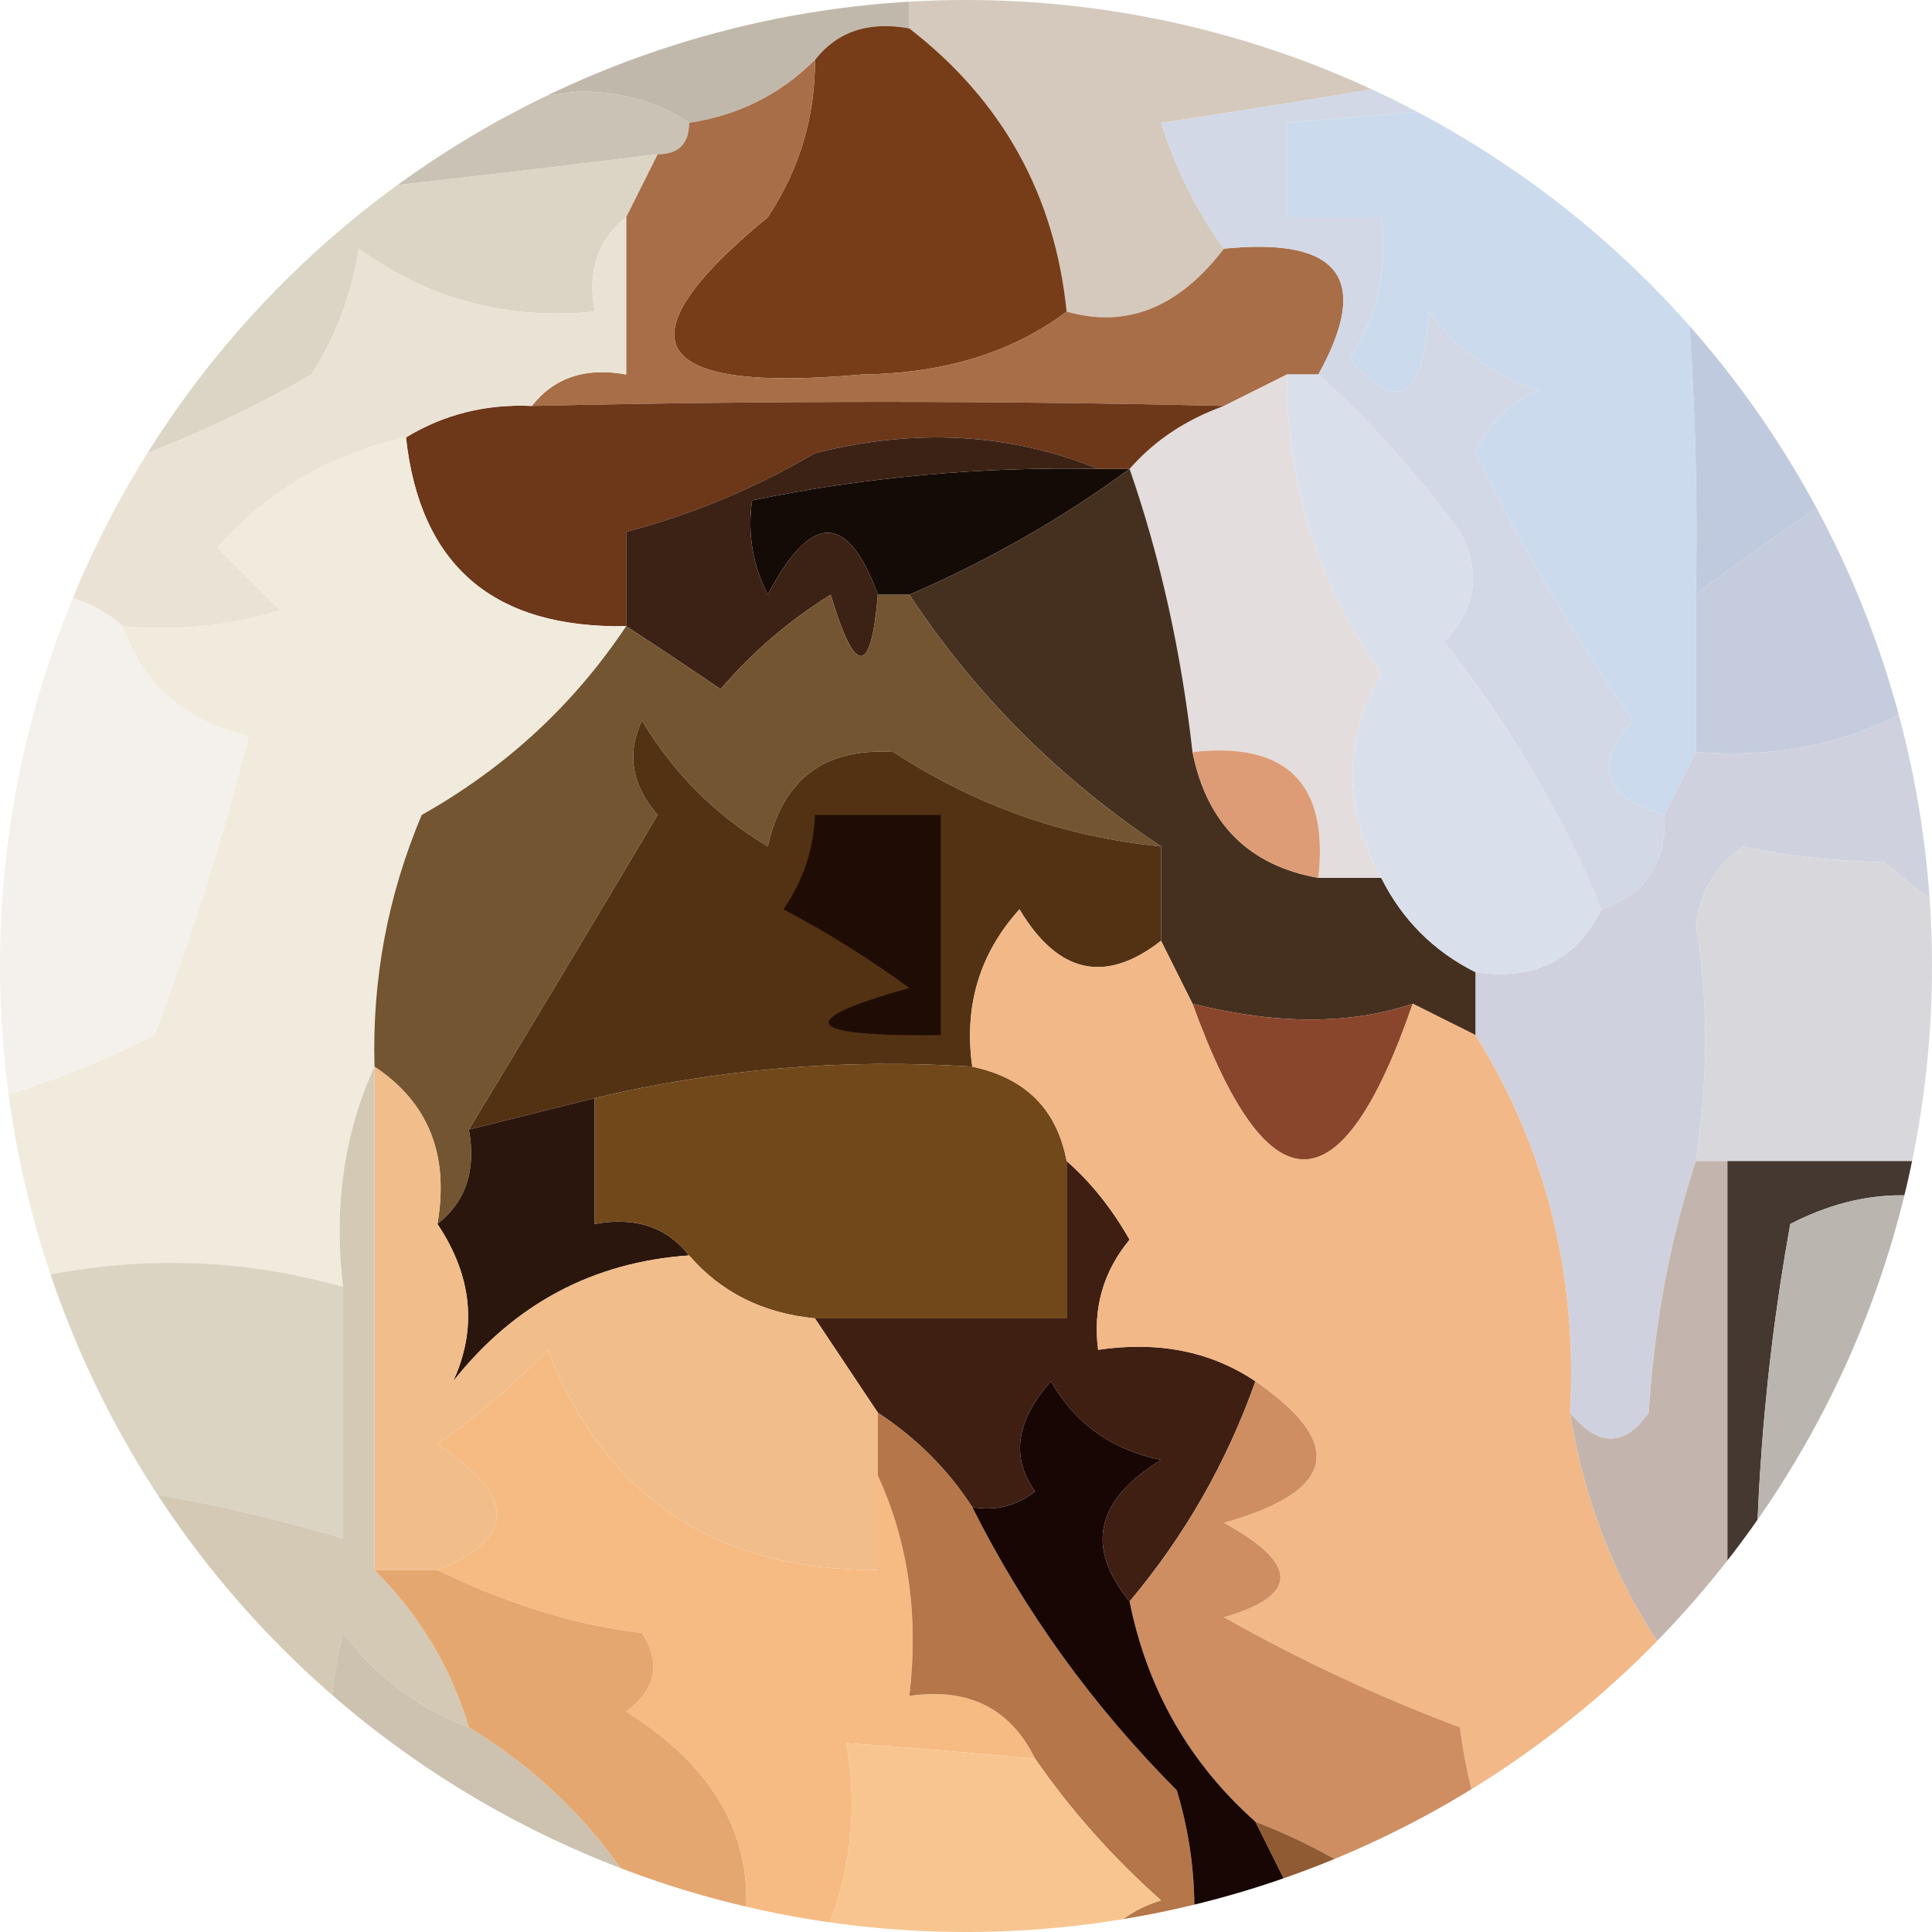
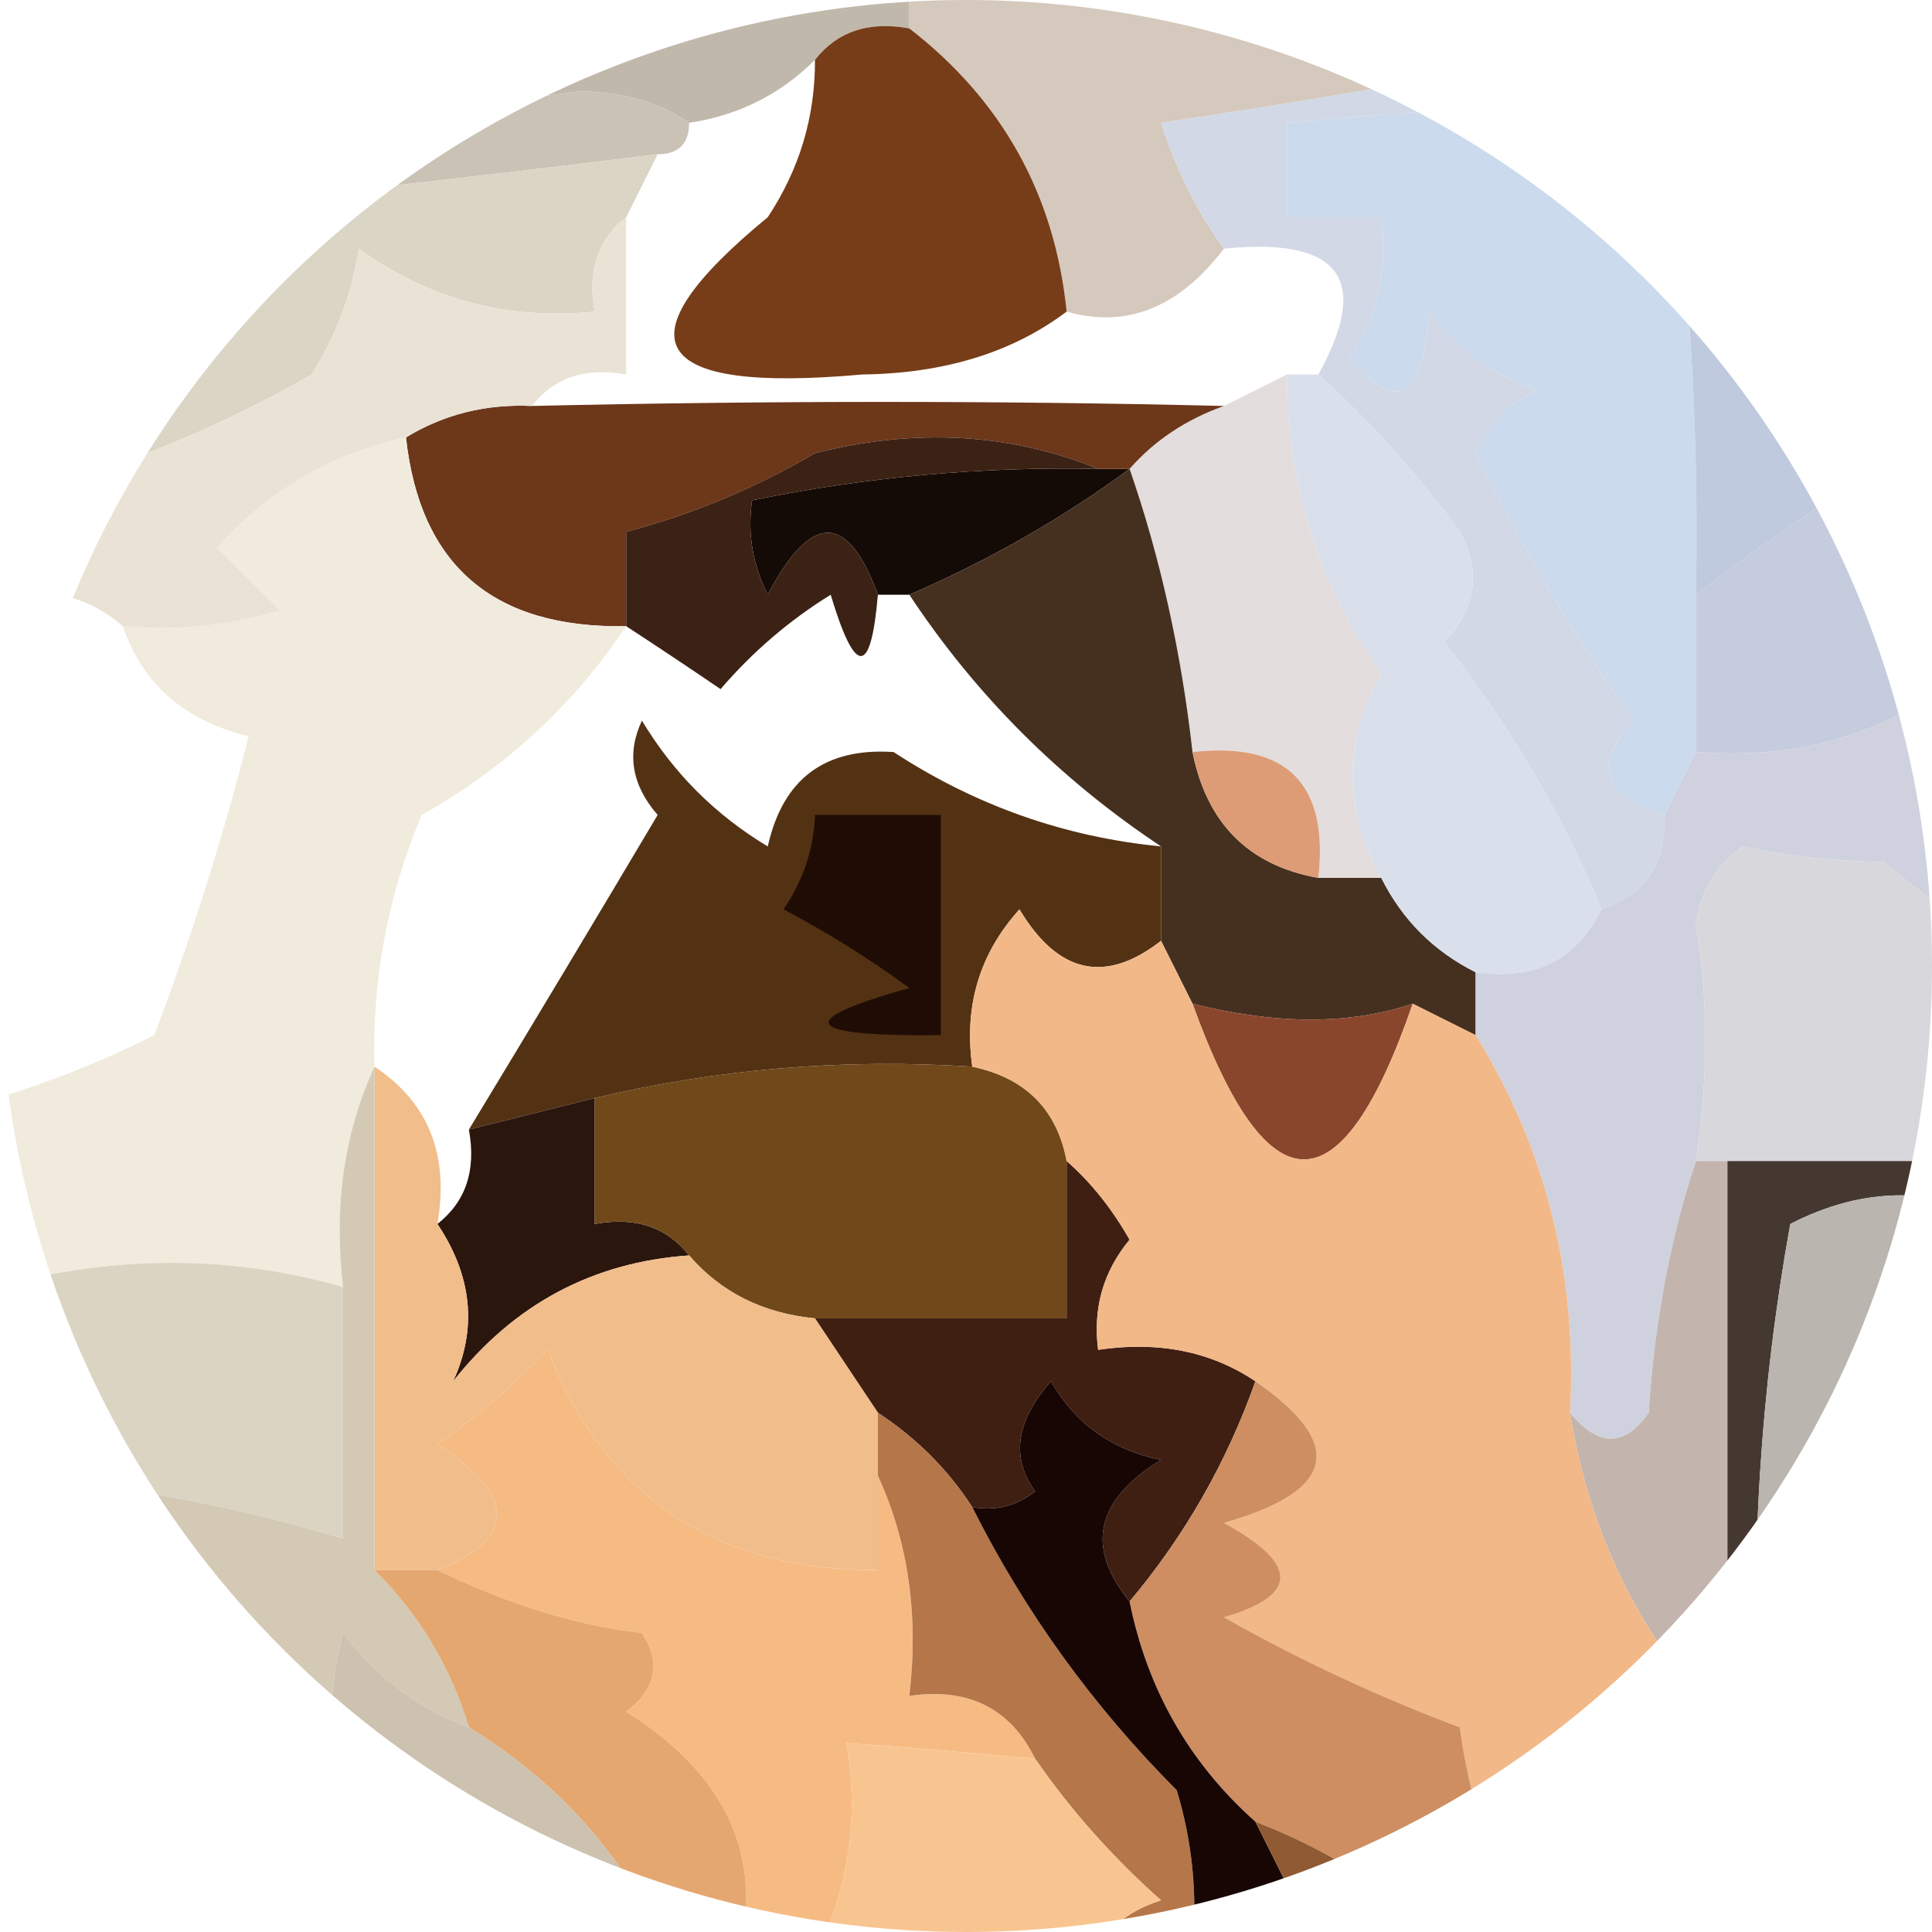
<svg xmlns="http://www.w3.org/2000/svg" id="CIRCLE_OUTLINE_BLACK" viewBox="0 0 512 512">
  <defs>
    <clipPath id="clippath">
      <circle cx="256" cy="256" r="256" fill="none" stroke-width="0" />
    </clipPath>
  </defs>
  <g clip-path="url(#clippath)">
    <path d="M-.806-.806h241.793V7.532c-10.764-1.979-19.102.801-25.013,8.338-9.212,9.175-20.329,14.734-33.351,16.675-7.909-5.439-17.637-8.219-29.182-8.338-34.665,4.778-69.405,8.947-104.221,12.507-14.312,12.996-30.988,19.944-50.026,20.844V-.806Z" fill="#c1b8ac" fill-rule="evenodd" stroke-width="0" />
    <path d="M240.987,7.532V-.806h250.131c-59.684,12.886-120.827,24.003-183.429,33.351,4.121,12.719,9.68,23.836,16.675,33.351-11.96,15.661-25.856,21.219-41.688,16.675-3.143-30.948-17.04-55.961-41.688-75.039Z" fill="#d4c9bc" fill-rule="evenodd" stroke-width="0" />
    <path d="M182.623,32.545c0,5.558-2.779,8.338-8.338,8.338-36.01,4.465-72.14,8.634-108.39,12.507-17.552,9.95-31.448,23.846-41.688,41.688-7.904,4.025-16.242,5.415-25.013,4.169v-41.688c19.038-.9,35.714-7.848,50.026-20.844,34.816-3.56,69.556-7.728,104.221-12.507,11.545.119,21.273,2.898,29.182,8.338Z" fill="#c9c2b5" fill-rule="evenodd" stroke-width="0" />
    <path d="M441.091,24.207c6.458,44.163,9.237,88.63,8.338,133.403v41.688c-2.779,5.559-5.559,11.117-8.338,16.675-16.204-4.822-18.983-13.159-8.338-25.013-15.692-22.623-29.588-46.247-41.688-70.87,3.38-7.882,8.938-13.441,16.675-16.675-11.93-3.879-21.657-10.827-29.182-20.844-1.244,23.166-8.193,27.335-20.844,12.507,7.339-11.307,10.118-23.814,8.338-37.52h-25.013v-25.013c33.351-2.779,66.701-5.558,100.052-8.338Z" fill="#cbdaed" fill-rule="evenodd" stroke-width="0" />
    <path d="M240.987,7.532c24.649,19.078,38.545,44.092,41.688,75.039-14.366,10.84-32.431,16.399-54.195,16.675-56.61,5.051-64.947-8.845-25.013-41.688,8.409-12.714,12.578-26.611,12.507-41.688,5.911-7.537,14.249-10.316,25.013-8.338Z" fill="#773d18" fill-rule="evenodd" stroke-width="0" />
    <path d="M532.806,107.584v58.364c-21.968,24.855-49.761,35.972-83.377,33.351v-41.688c12.958-9.947,26.854-19.674,41.688-29.182-9.509-6.18-9.509-13.128,0-20.844-4.38-5.773-9.938-9.942-16.675-12.507,9.325-8.951,17.663-18.678,25.013-29.182,12.532,9.089,15.31,18.816,8.338,29.182,6.202,8.66,14.539,12.828,25.013,12.507Z" fill="#c4ccde" fill-rule="evenodd" stroke-width="0" />
    <path d="M174.285,40.883c-2.779,5.558-5.559,11.117-8.338,16.675-7.537,5.911-10.316,14.249-8.338,25.013-23.115,2.335-43.96-3.224-62.533-16.675-1.825,11.99-5.994,23.106-12.507,33.351-26.188,15.057-53.981,26.174-83.377,33.351v-33.351c8.771,1.246,17.109-.143,25.013-4.169,10.241-17.842,24.137-31.738,41.688-41.688,36.25-3.873,72.379-8.042,108.39-12.507Z" fill="#dbd5c5" fill-rule="evenodd" stroke-width="0" />
    <path d="M532.806,7.532v100.052c-10.474.322-18.811-3.847-25.013-12.507,6.973-10.366,4.194-20.093-8.338-29.182-7.351,10.504-15.688,20.231-25.013,29.182,6.738,2.565,12.296,6.734,16.675,12.507-9.509,7.717-9.509,14.664,0,20.844-14.834,9.508-28.731,19.235-41.688,29.182.9-44.773-1.88-89.24-8.338-133.403,30.903-4.893,61.474-10.452,91.715-16.675Z" fill="#c0cade" fill-rule="evenodd" stroke-width="0" />
-     <path d="M215.974,15.869c.072,15.078-4.097,28.974-12.507,41.688-39.934,32.843-31.596,46.739,25.013,41.688,21.764-.277,39.829-5.836,54.195-16.675,15.832,4.544,29.728-1.014,41.688-16.675,30.732-3.085,39.07,8.032,25.013,33.351h-8.338c-5.559,2.779-11.117,5.559-16.675,8.338-59.393-1.43-120.535-1.43-183.429,0,5.911-7.537,14.249-10.316,25.013-8.338v-41.688c2.779-5.558,5.559-11.117,8.338-16.675,5.559,0,8.338-2.779,8.338-8.338,13.022-1.942,24.138-7.5,33.351-16.675Z" fill="#a76e48" fill-rule="evenodd" stroke-width="0" />
    <path d="M491.117-.806h41.688V7.532c-30.241,6.223-60.812,11.782-91.715,16.675-33.351,2.779-66.701,5.558-100.052,8.338v25.013h25.013c1.78,13.706-.999,26.213-8.338,37.52,12.652,14.829,19.6,10.66,20.844-12.507,7.525,10.017,17.252,16.966,29.182,20.844-7.737,3.234-13.295,8.793-16.675,16.675,12.101,24.624,25.996,48.248,41.688,70.87-10.646,11.854-7.867,20.191,8.338,25.013.609,12.731-4.95,21.068-16.675,25.013-10.445-25.252-24.342-48.876-41.688-70.87,8.48-8.75,9.87-18.477,4.169-29.182-11.387-15.522-23.893-29.418-37.52-41.688,14.057-25.319,5.719-36.436-25.013-33.351-6.995-9.515-12.554-20.631-16.675-33.351,62.602-9.348,123.745-20.465,183.429-33.351Z" fill="#d2d8e5" fill-rule="evenodd" stroke-width="0" />
    <path d="M291.013,124.259h8.338c-17.802,13.098-37.256,24.215-58.364,33.351h-8.338c-7.985-21.884-17.712-21.884-29.182,0-4.025-7.904-5.415-16.242-4.169-25.013,30.17-6.2,60.742-8.98,91.715-8.338Z" fill="#150b06" fill-rule="evenodd" stroke-width="0" />
    <path d="M341.039,99.246c-.033,29.053,8.305,55.456,25.013,79.208-10.173,18.093-10.173,36.158,0,54.195h-16.675c2.779-25.013-8.338-36.13-33.351-33.351-2.987-26.587-8.546-51.6-16.675-75.039,6.591-7.515,14.929-13.073,25.013-16.675,5.559-2.779,11.117-5.559,16.675-8.338Z" fill="#e3dddd" fill-rule="evenodd" stroke-width="0" />
    <path d="M324.364,107.584c-10.084,3.603-18.422,9.161-25.013,16.675h-8.338c-23.375-9.487-48.388-10.877-75.039-4.169-16.013,9.357-32.688,16.305-50.026,20.844v25.013c-35.187.608-54.642-16.068-58.364-50.026,10.071-6.121,21.189-8.9,33.351-8.338,62.894-1.43,124.036-1.43,183.429,0Z" fill="#6d371a" fill-rule="evenodd" stroke-width="0" />
    <path d="M299.351,124.259c8.129,23.439,13.688,48.452,16.675,75.039,3.809,18.949,14.925,30.066,33.351,33.351h16.675c5.559,11.117,13.896,19.454,25.013,25.013v16.675c-5.559-2.779-11.117-5.559-16.675-8.338-16.618,5.586-36.073,5.586-58.364,0-2.779-5.559-5.559-11.117-8.338-16.675v-25.013c-26.878-17.873-49.112-40.107-66.701-66.701,21.108-9.136,40.562-20.253,58.364-33.351Z" fill="#453020" fill-rule="evenodd" stroke-width="0" />
    <path d="M165.948,57.558v41.688c-10.764-1.979-19.102.8-25.013,8.338-12.162-.562-23.28,2.217-33.351,8.338-19.629,4.276-36.304,14.003-50.026,29.182,5.558,5.559,11.117,11.117,16.675,16.675-13.625,4.115-27.521,5.505-41.688,4.169-8.902-7.792-20.019-10.571-33.351-8.338v-25.013c29.396-7.177,57.189-18.294,83.377-33.351,6.513-10.245,10.681-21.361,12.507-33.351,18.573,13.452,39.417,19.01,62.533,16.675-1.979-10.764.8-19.102,8.338-25.013Z" fill="#eae3d5" fill-rule="evenodd" stroke-width="0" />
    <path d="M291.013,124.259c-30.973-.642-61.545,2.138-91.715,8.338-1.246,8.771.143,17.109,4.169,25.013,11.47-21.884,21.197-21.884,29.182,0-1.841,21.655-6.01,21.655-12.507,0-10.955,6.777-20.682,15.115-29.182,25.013-8.486-5.774-16.824-11.333-25.013-16.675v-25.013c17.338-4.539,34.014-11.487,50.026-20.844,26.651-6.708,51.664-5.318,75.039,4.169Z" fill="#3c2214" fill-rule="evenodd" stroke-width="0" />
    <path d="M107.584,115.922c3.722,33.959,23.177,50.634,58.364,50.026-13.921,20.858-31.986,37.533-54.195,50.026-8.999,21.367-13.168,43.601-12.507,66.701-8.073,17.571-10.852,37.025-8.338,58.364-30.049-8.509-60.621-8.509-91.715,0v-50.026c14.13-4.264,28.026-9.823,41.688-16.675,9.929-26.153,18.266-52.555,25.013-79.208-17.046-4.155-28.163-13.882-33.351-29.182,14.167,1.336,28.063-.054,41.688-4.169-5.558-5.559-11.117-11.117-16.675-16.675,13.722-15.179,30.398-24.906,50.026-29.182Z" fill="#f1ebdd" fill-rule="evenodd" stroke-width="0" />
    <path d="M341.039,99.246h8.338c13.626,12.271,26.133,26.166,37.52,41.688,5.701,10.705,4.311,20.431-4.169,29.182,17.347,21.995,31.243,45.618,41.688,70.87-6.562,13.375-17.678,18.934-33.351,16.675-11.117-5.559-19.454-13.896-25.013-25.013-10.173-18.037-10.173-36.102,0-54.195-16.708-23.752-25.046-50.155-25.013-79.208Z" fill="#dadfec" fill-rule="evenodd" stroke-width="0" />
    <path d="M316.026,199.299c25.013-2.779,36.13,8.338,33.351,33.351-18.425-3.285-29.542-14.402-33.351-33.351Z" fill="#dd9c76" fill-rule="evenodd" stroke-width="0" />
-     <path d="M232.649,157.61h8.338c17.589,26.595,39.823,48.829,66.701,66.701-25.595-2.511-49.219-10.849-70.87-25.013-18.242-1.217-29.359,7.12-33.351,25.013-13.896-8.338-25.013-19.454-33.351-33.351-4.104,8.746-2.715,17.084,4.169,25.013-16.674,28.07-33.349,55.862-50.026,83.377,1.979,10.764-.8,19.102-8.338,25.013,3.167-18.326-2.391-32.222-16.675-41.688-.661-23.1,3.508-45.334,12.507-66.701,22.209-12.493,40.274-29.169,54.195-50.026,8.189,5.343,16.527,10.902,25.013,16.675,8.5-9.899,18.227-18.236,29.182-25.013,6.497,21.655,10.666,21.655,12.507,0Z" fill="#735531" fill-rule="evenodd" stroke-width="0" />
    <path d="M307.688,224.312v25.013c-14.792,11.514-27.298,8.735-37.52-8.338-10.582,11.712-14.751,25.608-12.507,41.688-34.186-2.195-67.537.584-100.052,8.338-11.117,2.779-22.234,5.559-33.351,8.338,16.677-27.515,33.352-55.307,50.026-83.377-6.884-7.929-8.273-16.267-4.169-25.013,8.338,13.896,19.454,25.013,33.351,33.351,3.992-17.893,15.109-26.23,33.351-25.013,21.651,14.164,45.275,22.502,70.87,25.013Z" fill="#533214" fill-rule="evenodd" stroke-width="0" />
-     <path d="M-.806,157.61c13.332-2.233,24.449.546,33.351,8.338,5.188,15.3,16.305,25.027,33.351,29.182-6.747,26.653-15.084,53.055-25.013,79.208-13.662,6.853-27.558,12.411-41.688,16.675v-133.403Z" fill="#f4f1ec" fill-rule="evenodd" stroke-width="0" />
    <path d="M215.974,215.974h33.351v58.364c-36.624.36-39.403-3.809-8.338-12.507-10.495-7.699-21.612-14.648-33.351-20.844,5.229-7.644,8.009-15.982,8.338-25.013Z" fill="#1f0d05" fill-rule="evenodd" stroke-width="0" />
    <path d="M532.806,165.948v83.377c-12.284-4.769-23.401-11.718-33.351-20.844-14.004-.286-26.511-1.676-37.52-4.169-7.253,5.068-11.422,12.016-12.507,20.844,3.323,19.486,3.323,40.33,0,62.533-6.813,20.582-10.982,42.817-12.507,66.701-6.418,9.156-13.365,9.156-20.844,0,1.975-36.568-6.362-69.919-25.013-100.052v-16.675c15.672,2.259,26.789-3.3,33.351-16.675,11.725-3.945,17.284-12.282,16.675-25.013,2.779-5.559,5.559-11.117,8.338-16.675,33.616,2.621,61.409-8.495,83.377-33.351Z" fill="#cfd2de" fill-rule="evenodd" stroke-width="0" />
    <path d="M532.806,249.325v58.364h-83.377c3.323-22.202,3.323-43.047,0-62.533,1.085-8.828,5.254-15.776,12.507-20.844,11.009,2.493,23.516,3.883,37.52,4.169,9.95,9.126,21.067,16.075,33.351,20.844Z" fill="#d8d7dc" fill-rule="evenodd" stroke-width="0" />
    <path d="M374.39,266c-18.981,55.017-38.436,55.017-58.364,0,22.291,5.586,41.746,5.586,58.364,0Z" fill="#8a462c" fill-rule="evenodd" stroke-width="0" />
    <path d="M157.61,291.013v33.351c10.764-1.979,19.102.8,25.013,8.338-25.5,1.766-46.344,12.883-62.533,33.351,6.43-14.007,5.04-27.904-4.169-41.688,7.537-5.911,10.316-14.249,8.338-25.013,11.117-2.779,22.234-5.559,33.351-8.338Z" fill="#2b160d" fill-rule="evenodd" stroke-width="0" />
    <path d="M257.662,282.675c14.089,2.972,22.427,11.309,25.013,25.013v41.688h-66.701c-13.782-1.331-24.899-6.889-33.351-16.675-5.911-7.537-14.249-10.316-25.013-8.338v-33.351c32.515-7.753,65.866-10.533,100.052-8.338Z" fill="#71481a" fill-rule="evenodd" stroke-width="0" />
    <path d="M282.675,307.688c6.398,5.603,11.957,12.551,16.675,20.844-6.975,8.432-9.755,18.159-8.338,29.182,15.964-2.372,29.86.408,41.688,8.338-7.61,21.495-18.726,40.949-33.351,58.364-11.771-14.427-8.992-26.933,8.338-37.52-13.014-2.648-22.742-9.596-29.182-20.844-9.28,10.509-10.67,20.236-4.169,29.182-4.956,3.871-10.515,5.261-16.675,4.169-6.436-9.951-14.774-18.289-25.013-25.013-5.559-8.338-11.117-16.675-16.675-25.013h66.701v-41.688Z" fill="#3f1f12" fill-rule="evenodd" stroke-width="0" />
    <path d="M307.688,249.325c2.779,5.559,5.559,11.117,8.338,16.675,19.928,55.017,39.383,55.017,58.364,0,5.559,2.779,11.117,5.559,16.675,8.338,18.651,30.133,26.988,63.484,25.013,100.052,5.271,32.779,19.168,60.571,41.688,83.377,6.662,24.429,9.441,49.442,8.338,75.039h-41.688c-21.226-20.217-33.733-45.23-37.52-75.039-21.698-8.147-42.542-17.873-62.533-29.182,19.937-5.765,19.937-14.102,0-25.013,29.65-8.373,32.429-20.879,8.338-37.52-11.829-7.93-25.724-10.71-41.688-8.338-1.417-11.023,1.362-20.75,8.338-29.182-4.718-8.294-10.277-15.241-16.675-20.844-2.586-13.704-10.924-22.042-25.013-25.013-2.244-16.08,1.924-29.976,12.507-41.688,10.221,17.073,22.728,19.852,37.52,8.338Z" fill="#f2b888" fill-rule="evenodd" stroke-width="0" />
    <path d="M99.246,282.675c14.284,9.467,19.843,23.362,16.675,41.688,9.209,13.785,10.599,27.681,4.169,41.688,16.188-20.467,37.033-31.585,62.533-33.351,8.452,9.786,19.569,15.345,33.351,16.675,5.559,8.338,11.117,16.675,16.675,25.013v41.688c-42.996.114-72.178-19.34-87.546-58.364-8.951,9.325-18.678,17.663-29.182,25.013,20.996,13.805,20.996,24.922,0,33.351h-16.675v-133.403Z" fill="#f1bd8a" fill-rule="evenodd" stroke-width="0" />
    <path d="M90.909,341.039v66.701c-29.886-9.028-60.458-14.586-91.715-16.675v-50.026c31.094-8.509,61.665-8.509,91.715,0Z" fill="#dbd4c2" fill-rule="evenodd" stroke-width="0" />
    <path d="M457.767,307.688h75.039v16.675c-19.243-10.124-38.698-10.124-58.364,0-7.931,43.938-10.711,88.406-8.338,133.403h-8.338v-150.078Z" fill="#443830" fill-rule="evenodd" stroke-width="0" />
    <path d="M532.806,324.364v16.675h-33.351c6.568,24.466,12.126,49.479,16.675,75.039.186,20.552-3.983,40.007-12.507,58.364-2.078-9.372-6.247-17.709-12.507-25.013-7.644,5.229-15.982,8.009-25.013,8.338-2.373-44.997.407-89.465,8.338-133.403,19.666-10.124,39.12-10.124,58.364,0Z" fill="#bab5af" fill-rule="evenodd" stroke-width="0" />
    <path d="M99.246,282.675v133.403c11.881,11.856,20.219,25.753,25.013,41.688-13.317-4.923-24.434-13.261-33.351-25.013-4.648,18.489-4.648,37.944,0,58.364,1.091,7.307-1.688,12.866-8.338,16.675-17.034-9-28.151-22.895-33.351-41.688-15.809-8.051-32.484-10.83-50.026-8.338v-66.701c31.257,2.089,61.828,7.647,91.715,16.675v-66.701c-2.515-21.339.265-40.793,8.338-58.364Z" fill="#d3c9b5" fill-rule="evenodd" stroke-width="0" />
    <path d="M232.649,391.065c8.073,17.571,10.852,37.025,8.338,58.364,15.672-2.259,26.789,3.3,33.351,16.675-17.303-1.654-33.979-3.044-50.026-4.169,4.308,24.881-1.251,48.505-16.675,70.87h-16.675c14.373-33.318,6.036-59.721-25.013-79.208,7.926-5.982,9.315-12.931,4.169-20.844-17.287-1.98-35.352-7.539-54.195-16.675,20.996-8.429,20.996-19.546,0-33.351,10.504-7.351,20.231-15.688,29.182-25.013,15.368,39.024,44.55,58.478,87.546,58.364v-25.013Z" fill="#f6bb83" fill-rule="evenodd" stroke-width="0" />
    <path d="M449.429,307.688h8.338v150.078c-22.521-22.806-36.417-50.598-41.688-83.377,7.479,9.156,14.427,9.156,20.844,0,1.525-23.885,5.694-46.119,12.507-66.701Z" fill="#c3b5ad" fill-rule="evenodd" stroke-width="0" />
    <path d="M332.701,366.052c24.092,16.64,21.313,29.147-8.338,37.52,19.937,10.911,19.937,19.248,0,25.013,19.99,11.308,40.835,21.035,62.533,29.182,3.787,29.809,16.294,54.822,37.52,75.039h-25.013c-17.367-22.895-39.601-39.571-66.701-50.026-17.54-15.606-28.657-35.062-33.351-58.364,14.624-17.415,25.741-36.869,33.351-58.364Z" fill="#ce8e62" fill-rule="evenodd" stroke-width="0" />
    <path d="M232.649,374.39c10.24,6.724,18.577,15.062,25.013,25.013,13.901,27.714,31.966,52.727,54.195,75.039,4.115,13.625,5.505,27.521,4.169,41.688h-25.013c3.481-6.016,9.04-10.185,16.675-12.507-12.852-11.433-23.968-23.939-33.351-37.52-6.562-13.375-17.678-18.934-33.351-16.675,2.515-21.339-.265-40.793-8.338-58.364v-16.675Z" fill="#b57649" fill-rule="evenodd" stroke-width="0" />
    <path d="M532.806,341.039v150.078c-5.148.923-9.317,3.702-12.507,8.338-13.209-11.35-28.495-16.909-45.857-16.675v50.026h-8.338c1.103-25.598-1.676-50.611-8.338-75.039h8.338c9.031-.328,17.369-3.108,25.013-8.338,6.26,7.304,10.429,15.641,12.507,25.013,8.524-18.357,12.692-37.812,12.507-58.364-4.549-25.56-10.108-50.573-16.675-75.039h33.351Z" fill="#a08c7a" fill-rule="evenodd" stroke-width="0" />
    <path d="M-.806,457.767c17.542-2.492,34.217.287,50.026,8.338,5.2,18.793,16.317,32.689,33.351,41.688,6.649-3.809,9.429-9.368,8.338-16.675,14.367,9.216,22.704,23.111,25.013,41.688H-.806v-75.039Z" fill="#c7bbac" fill-rule="evenodd" stroke-width="0" />
    <path d="M99.246,416.078h16.675c18.843,9.136,36.908,14.695,54.195,16.675,5.146,7.913,3.757,14.862-4.169,20.844,31.049,19.487,39.386,45.89,25.013,79.208h-8.338c-9.952-32.211-29.407-57.224-58.364-75.039-4.794-15.936-13.132-29.832-25.013-41.688Z" fill="#e5a770" fill-rule="evenodd" stroke-width="0" />
    <path d="M274.338,466.104c9.382,13.58,20.499,26.087,33.351,37.52-7.636,2.321-13.194,6.49-16.675,12.507-22.747-2.746-42.201,2.811-58.364,16.675h-25.013c15.425-22.365,20.983-45.989,16.675-70.87,16.048,1.125,32.723,2.515,50.026,4.169Z" fill="#f8c590" fill-rule="evenodd" stroke-width="0" />
    <path d="M299.351,424.416c4.694,23.302,15.811,42.757,33.351,58.364,5.559,11.117,11.117,22.234,16.675,33.351h-33.351c1.336-14.167-.054-28.064-4.169-41.688-22.229-22.312-40.294-47.326-54.195-75.039,6.161,1.092,11.719-.298,16.675-4.169-6.501-8.946-5.111-18.673,4.169-29.182,6.44,11.248,16.168,18.196,29.182,20.844-17.33,10.586-20.109,23.093-8.338,37.52Z" fill="#180604" fill-rule="evenodd" stroke-width="0" />
    <path d="M332.701,482.78c27.1,10.455,49.334,27.131,66.701,50.026h-33.351c-5.559-5.559-11.117-11.117-16.675-16.675-5.559-11.117-11.117-22.234-16.675-33.351Z" fill="#905a32" fill-rule="evenodd" stroke-width="0" />
    <path d="M124.259,457.767c28.957,17.815,48.412,42.828,58.364,75.039h-66.701c-2.309-18.577-10.646-32.473-25.013-41.688-4.648-20.42-4.648-39.875,0-58.364,8.917,11.752,20.034,20.09,33.351,25.013Z" fill="#cdc1af" fill-rule="evenodd" stroke-width="0" />
    <path d="M532.806,491.117v41.688h-58.364v-50.026c17.362-.233,32.648,5.325,45.857,16.675,3.19-4.636,7.359-7.415,12.507-8.338Z" fill="#4c495c" fill-rule="evenodd" stroke-width="0" />
  </g>
</svg>